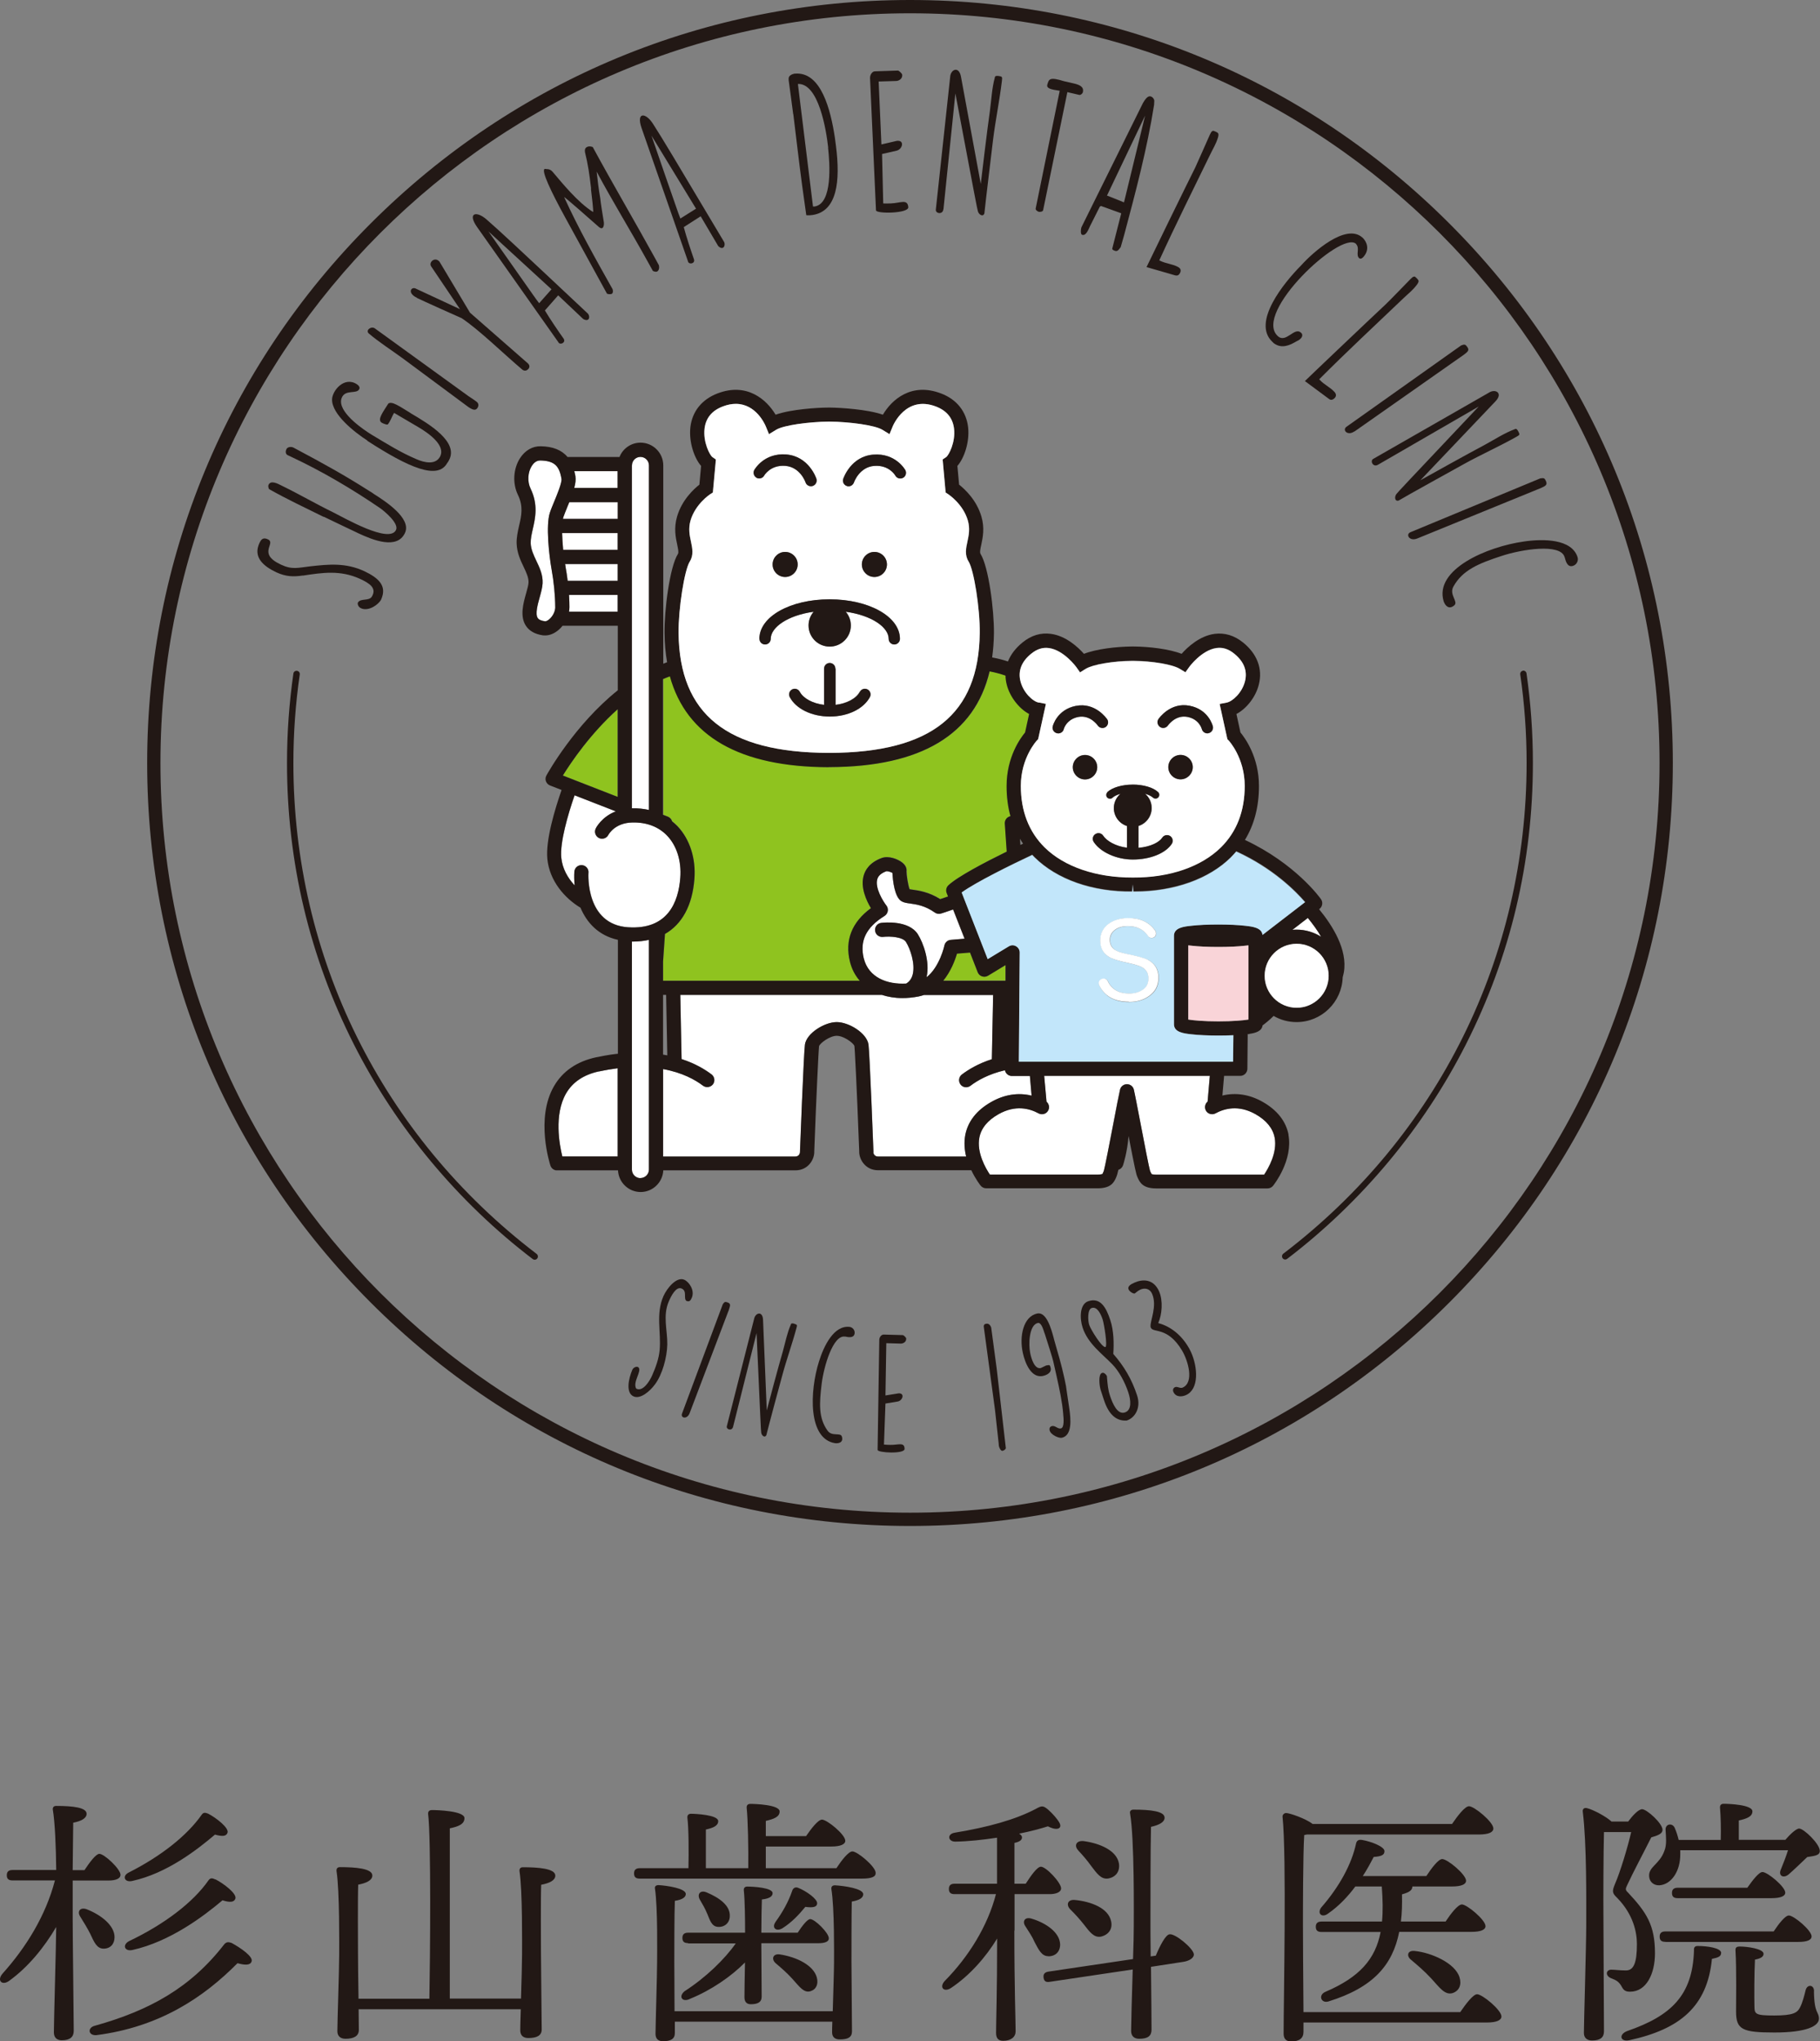
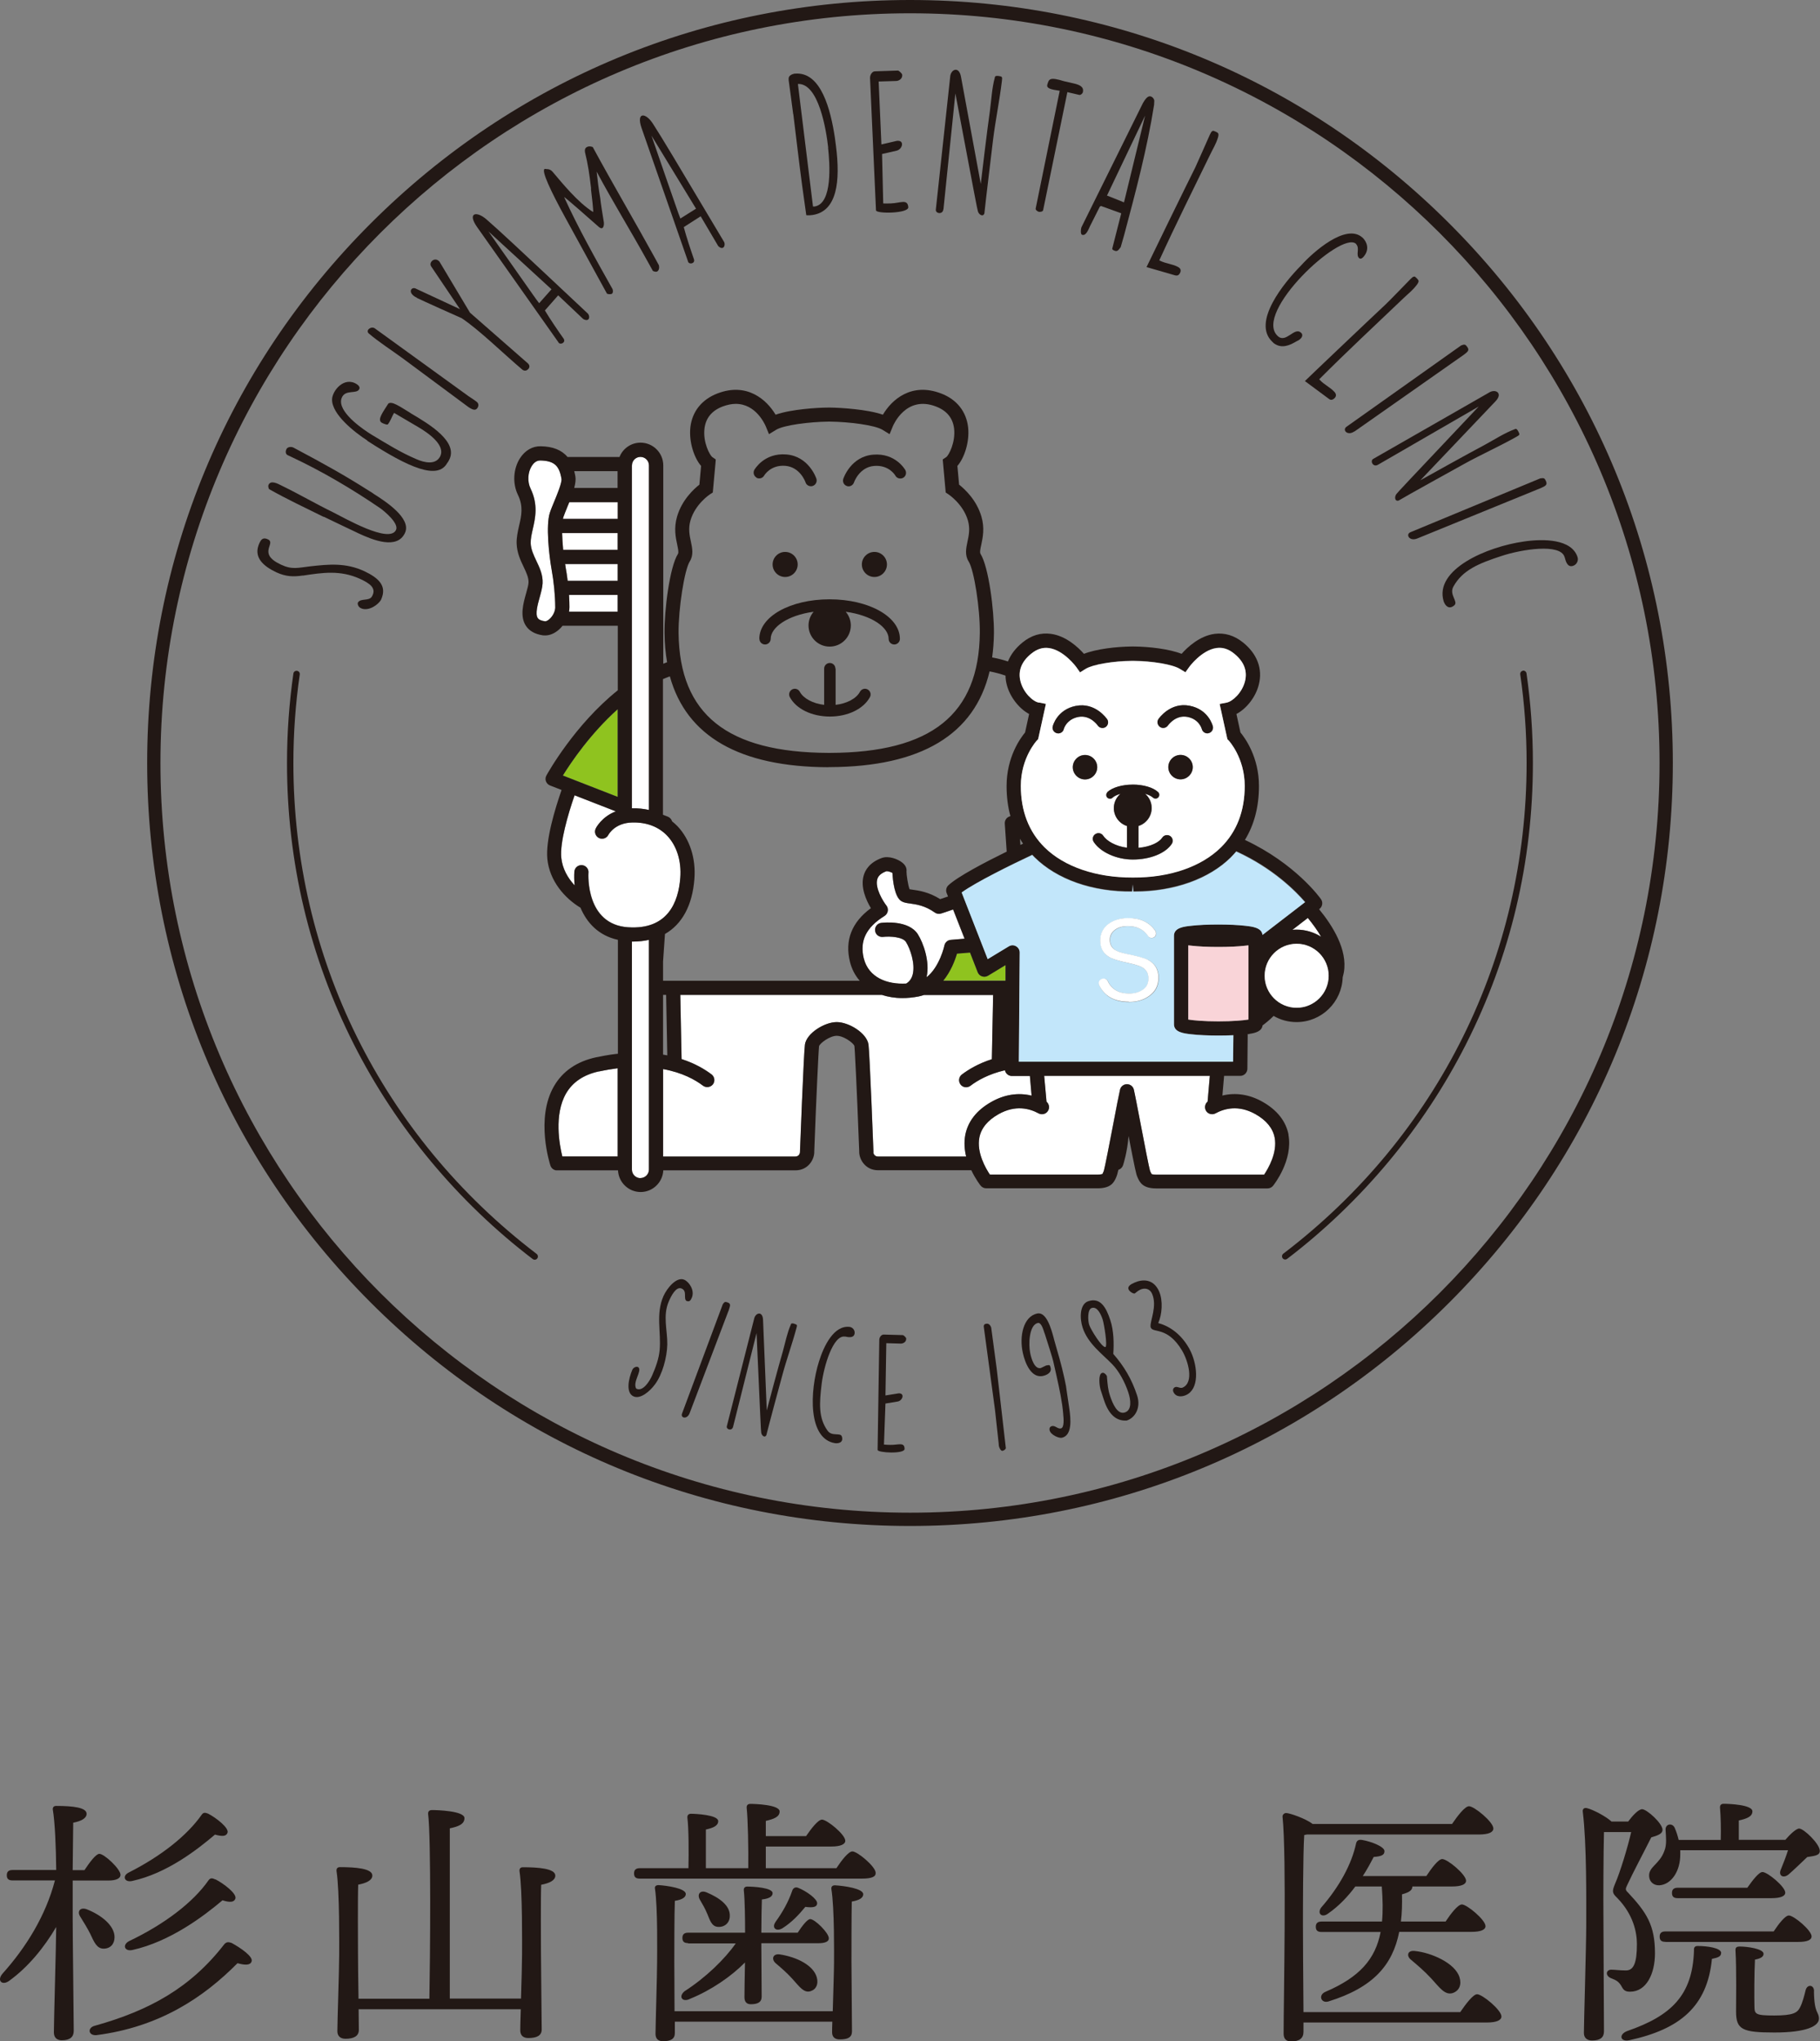
<svg xmlns="http://www.w3.org/2000/svg" id="_レイヤー_1" width="171.28" height="192.06" viewBox="0 0 171.28 192.06">
  <rect x="0" y="0" width="171.28" height="192.06" fill="#808080" stroke="none" />
  <defs>
    <style>.cls-1{fill:#221815;}.cls-2{fill:#c2e6fa;}.cls-3{fill:#fff;}.cls-4{fill:#8fc31f;}.cls-5{fill:#f9d4d8;}</style>
  </defs>
  <path class="cls-1" d="M136.4,21.03C122.84,7.47,104.81,0,85.64,0s-37.2,7.47-50.76,21.03-21.03,31.59-21.03,50.76,7.47,37.2,21.03,50.76,31.59,21.03,50.76,21.03,37.2-7.47,50.76-21.03c13.56-13.56,21.03-31.59,21.03-50.76s-7.47-37.2-21.03-50.76M85.64,142.33c-38.89,0-70.54-31.64-70.54-70.54S46.74,1.25,85.64,1.25s70.54,31.64,70.54,70.54-31.64,70.54-70.54,70.54" />
  <path class="cls-3" d="M52.92,108.82h5.21v-8.3c-.56.07-1.14.16-1.76.3-1.44.31-2.48,1.01-3.1,2.08-1.15,2-.62,4.83-.35,5.92" />
  <path class="cls-3" d="M90.93,108.82c-.15-.63-.22-1.33-.08-2.03.25-1.28,1.07-2.33,2.45-3.11,1.23-.7,2.53-.89,3.79-.59l-.16-1.85h-1.7c-.18,0-.35-.07-.47-.2-.09-.1-.16-.21-.18-.34-1.54.36-2.6.97-3.24,1.46-.29.22-.71.17-.94-.13s-.17-.71.13-.93c.61-.46,1.53-1.03,2.82-1.44l.12-6.04h-6.51c-.16.06-.33.11-.51.14-.52.1-1.03.15-1.52.15-.69,0-1.34-.1-1.93-.3h-18.97l.12,6.04c1.28.41,2.21.98,2.82,1.44.29.22.35.64.13.93-.23.29-.64.35-.94.13-.71-.54-1.92-1.23-3.75-1.56v8.23h12.43c.42,0,.45-.39.45-.39,0-.07.36-9.39.47-10.15.15-1.07,1.84-2.11,2.99-2.11s2.83,1.04,2.99,2.11c.11.76.47,10.08.47,10.15,0,0,.03.39.45.39h8.29Z" />
-   <path class="cls-4" d="M62.4,76.65l.46.18c.2.08.34.24.4.44.17.14.34.29.5.45,1.16,1.23,1.74,3.04,1.6,4.97-.19,2.49-1.17,4.26-2.77,5.18l-.18,2.59v1.81h18.51c-.43-.5-.75-1.1-.92-1.78-.5-2.02.17-3.72,1.97-5.05-.43-.71-1.01-1.94-.68-3.07.15-.53.57-1.24,1.7-1.65.66-.24,1.53.11,1.94.43.38.3.42.62.4.83-.01.26.14,1.3.29,1.68.08.01.18.03.27.04.59.08,1.55.22,2.61.89.18-.06.44-.15.74-.25l-.13-.32c-.1-.25-.04-.54.16-.73.87-.82,3.45-2.17,5.49-3.17l-.18-2.63c-.02-.29.15-.56.42-.67l.11-.04c-.24-.88-.36-1.82-.36-2.83,0-2.73,1.31-4.52,1.74-5.04l.38-1.74c-.95-.5-1.82-1.61-2.11-2.78-.07-.28-.11-.56-.11-.83-.49-.17-.99-.31-1.5-.4-1.41,5.95-6.45,8.98-15.02,9.01h-.07s-.05,0-.05,0c-8.37-.03-13.36-2.91-14.93-8.55-.22.08-.44.17-.65.26v12.76Z" />
  <path class="cls-4" d="M52.97,72.97l5.16,2.01v-8.25c-2.56,2.29-4.4,5.01-5.16,6.24" />
  <path class="cls-4" d="M94.62,92.27v-1.47s-1.64,1-1.64,1c-.17.1-.37.12-.56.06-.19-.06-.34-.21-.41-.39l-.72-1.85-1.23.1c-.18.6-.57,1.65-1.29,2.54h5.85Z" />
  <path class="cls-3" d="M58.13,51.73v-1.58h-5.23c.01.49.05,1.04.1,1.58h5.13Z" />
-   <path class="cls-3" d="M54.16,44.83c.05.3,0,.66-.11,1.08h4.09v-1.58h-4.08c.04.16.08.32.11.5" />
  <path class="cls-3" d="M58.13,57.56v-1.58h-4.58c.03.48.04.87.04,1.14,0,.14-.02.29-.04.43h4.58Z" />
  <path class="cls-3" d="M58.13,53.07h-4.95c.01.07.02.14.04.21.09.48.15.94.21,1.37h4.71v-1.58Z" />
  <path class="cls-3" d="M58.13,48.82v-1.58h-4.56c-.06.16-.13.32-.2.48-.14.35-.28.68-.36.92-.02.05-.03.11-.04.17h5.16Z" />
  <path class="cls-3" d="M52.26,57.13c0-1.1-.14-2.42-.35-3.61-.22-1.22-.55-4.12-.15-5.3.1-.28.24-.63.39-1,.26-.64.75-1.83.7-2.17-.21-1.27-.71-1.7-1.99-1.73,0,0-.01,0-.02,0-.38,0-.63.27-.78.5-.39.61-.44,1.49-.12,2.15.73,1.52.44,2.78.21,3.79-.11.48-.21.93-.2,1.34.02.59.27,1.11.53,1.66.31.65.63,1.32.59,2.12-.02.39-.14.83-.27,1.3-.19.67-.44,1.58-.19,1.96.1.16.33.26.68.31.08.01.24-.04.43-.2.32-.28.55-.74.55-1.12" />
  <path class="cls-3" d="M61.07,88.44c-.46.1-.95.16-1.47.16-.04,0-.09,0-.13,0v21.46c0,.44.36.8.8.8s.8-.36.8-.8v-21.61Z" />
  <path class="cls-3" d="M59.47,76.05s.01,0,.02,0c.56-.01,1.09.05,1.59.16v-32.42c0-.44-.36-.8-.8-.8s-.8.36-.8.8v32.26Z" />
  <path class="cls-3" d="M59.1,87.24c3.76.26,4.75-2.39,4.93-4.66.12-1.56-.33-3-1.23-3.95-.81-.85-1.94-1.28-3.28-1.25-1.65.04-2.23,1.13-2.26,1.17-.17.32-.57.46-.89.29-.33-.16-.46-.56-.3-.88.03-.06.55-1.1,1.89-1.62l-3.88-1.51c-.63,1.82-1.39,4.44-1.25,5.87.1,1.02.61,1.91,1.26,2.61-.05-.47-.06-.91-.03-1.29.02-.37.34-.64.71-.62.37.02.65.34.62.71-.01.21-.25,4.86,3.72,5.13" />
  <path class="cls-3" d="M121.63,87.49c.13-.01.26-.02.39-.02.85,0,1.64.25,2.31.67-.36-.63-.8-1.23-1.25-1.77l-1.45,1.12Z" />
  <path class="cls-3" d="M85.28,92.55c.31-.19.51-.47.61-.86.25-1.01-.24-2.42-.64-3.06-.29-.46-1.46-.55-2.16-.47-.37.04-.7-.22-.74-.58-.04-.37.22-.7.58-.74.26-.03,2.58-.27,3.44,1.07.5.79,1.17,2.57.82,4.05,1.24-.97,1.68-2.96,1.68-2.99.06-.29.3-.51.6-.53l1.3-.11-1.08-2.75c-.62.22-1.08.37-1.13.38-.2.06-.42.03-.59-.09-.91-.65-1.72-.76-2.31-.85-.33-.05-.59-.08-.82-.21-.67-.39-.83-1.98-.86-2.67-.15-.08-.39-.16-.52-.16-.02,0-.03,0-.05,0-.72.26-.83.64-.86.76-.24.81.56,2.09.86,2.47.12.15.16.34.13.53-.03.19-.14.35-.3.45-1.74,1.07-2.36,2.34-1.96,3.99.45,1.83,2.21,2.48,4,2.38" />
  <path class="cls-3" d="M119.95,107.03c-.17-.88-.77-1.62-1.79-2.2-1.59-.9-2.93-.54-3.77-.08-.3.16-.68.08-.87-.21-.19-.28-.14-.67.12-.89h0s.21-2.43.21-2.43h-15.59l.22,2.43c.26.22.31.61.12.89-.19.28-.57.37-.87.21-.85-.46-2.19-.82-3.77.08-1.02.58-1.63,1.32-1.8,2.2-.27,1.41.6,2.9.99,3.48h10.14c.36,0,.46-.06.46-.06,0,0,.03-.08.05-.12.02-.05.04-.1.07-.15.12-.37.56-2.71.89-4.42.28-1.49.53-2.77.64-3.24.07-.3.34-.52.65-.52s.58.21.65.52c.11.48.36,1.76.64,3.24.33,1.71.78,4.05.89,4.42.02.05.05.1.07.15.02.05.05.11.07.13h0s.12.05.45.05h10.14c.39-.58,1.27-2.07.99-3.49" />
  <path class="cls-1" d="M121.27,106.78c-.25-1.28-1.07-2.33-2.45-3.11-1.23-.7-2.53-.89-3.78-.59l.16-1.85h1.52c.37,0,.66-.3.67-.66l.03-3.28s.05,0,.07,0v.04l.08-.05c.58-.08,1.18-.25,1.25-.8.26-.19.64-.49,1.04-.89.64.37,1.37.58,2.16.58,2.35,0,4.27-1.88,4.34-4.22.04-.15.08-.31.11-.47.36-2.12-1.05-4.37-2.33-5.93l.04-.03c.28-.22.34-.62.14-.91-.1-.15-2.42-3.36-7.16-5.58.88-1.44,1.32-3.14,1.32-5.07,0-2.73-1.31-4.52-1.74-5.04l-.38-1.74c.95-.5,1.83-1.61,2.11-2.78.37-1.48-.16-2.88-1.49-3.95-.82-.66-1.72-.93-2.67-.81-1.42.19-2.56,1.26-3.11,1.88-1.17-.46-3.07-.68-4.53-.69h-.06s-.06,0-.06,0c-1.47.01-3.37.23-4.54.69-.55-.62-1.69-1.69-3.11-1.88-.95-.13-1.85.14-2.67.81-.65.53-1.11,1.13-1.37,1.79-.48-.16-.98-.29-1.49-.38.1-.72.16-1.48.17-2.28.02-2.17-.5-6.25-1.26-7.46-.09-.14-.02-.48.07-.88.14-.66.33-1.56.01-2.64-.46-1.57-1.58-2.59-2.1-3l-.16-1.76c.64-.73,1.16-2.24,1.01-3.63-.17-1.49-1.07-2.63-2.55-3.19-2.8-1.07-4.65.6-5.47,2-1.48-.51-3.99-.66-4.97-.67h-.08s-.08,0-.08,0c-.98,0-3.49.15-4.97.67-.83-1.4-2.68-3.07-5.47-2-1.48.57-2.38,1.7-2.55,3.19-.15,1.39.37,2.9,1.01,3.63l-.16,1.76c-.52.41-1.64,1.43-2.1,3-.32,1.09-.13,1.99.01,2.64.08.39.16.74.07.88-.77,1.21-1.29,5.29-1.26,7.46.01.97.09,1.88.24,2.73-.12.04-.24.09-.36.14v-18.66c0-1.18-.96-2.14-2.14-2.14-.9,0-1.67.56-1.98,1.35h-4.89c-.55-.66-1.38-.99-2.52-1.01-.77-.02-1.48.39-1.95,1.12-.64.99-.72,2.38-.2,3.45.53,1.09.33,1.98.11,2.91-.12.54-.25,1.1-.23,1.68.03.86.36,1.57.66,2.19.26.55.48,1.02.46,1.48-.01.24-.12.61-.23,1.01-.27.96-.6,2.16-.02,3.05.32.49.86.79,1.6.9.07,0,.14.01.21.01.44,0,.89-.19,1.29-.54.13-.11.24-.23.35-.37h5.2v6.07c-4.05,3.24-6.57,7.75-6.72,8.02-.09.17-.11.37-.04.55.07.18.21.32.39.39l1.08.42c-.62,1.78-1.51,4.7-1.34,6.48.2,2.08,1.64,3.71,3.12,4.6.58,1.37,1.65,2.61,3.52,3.02v10.72c-.06,0-.13.02-.19.02-.03,0-.06,0-.09.01-.26.03-.53.07-.8.12-.04,0-.09.01-.13.02-.27.05-.55.1-.83.16-1.82.39-3.16,1.31-3.98,2.73-1.75,3.04-.39,7.28-.33,7.46.08.24.28.41.53.45.04,0,.07,0,.11,0h5.72c.05,1.13.99,2.04,2.13,2.04s2.08-.91,2.13-2.04h12.43c1.22,0,1.78-1.03,1.78-1.72,0-.02,0-.04,0-.07.02-.78.25-6.38.38-8.8.03-.58.06-.98.07-1.09.08-.28,1.01-.98,1.67-.98.53,0,1.25.46,1.54.78.07.07.11.14.12.19,0,.07.02.27.04.57.12,2.02.39,8.48.41,9.32,0,.03,0,.05,0,.07,0,.69.57,1.72,1.78,1.72h8.77c.4.84.84,1.41.88,1.45.13.16.32.25.52.25h10.48c1.2,0,1.52-.5,1.73-.98.02-.04.03-.08.05-.12.04-.09.09-.24.18-.64.2-.06.37-.22.44-.43.03-.09.4-1.24.52-2.75.6,3.09.72,3.63.82,3.83.02.04.04.08.05.12.21.47.53.98,1.73.98h10.48c.2,0,.39-.09.52-.25.08-.1,1.9-2.4,1.44-4.82M108.38,110.47h0s-.04-.09-.07-.13c-.02-.05-.05-.1-.07-.15-.12-.37-.56-2.71-.89-4.42-.29-1.48-.53-2.77-.64-3.24-.07-.3-.34-.51-.65-.51s-.58.21-.65.51c-.11.48-.36,1.76-.64,3.24-.33,1.71-.78,4.05-.89,4.42-.02.05-.05.1-.07.15-.02.05-.05.12-.05.12,0,0-.1.06-.46.06h-10.14c-.39-.58-1.26-2.08-.99-3.48.17-.88.77-1.62,1.8-2.2,1.59-.9,2.93-.54,3.77-.08.3.16.68.08.87-.21.2-.28.14-.66-.12-.89l-.22-2.43h15.59l-.21,2.43h-.01c-.26.23-.31.61-.12.89.19.28.57.37.87.21.84-.46,2.18-.82,3.77.08,1.02.58,1.63,1.32,1.8,2.2.27,1.42-.6,2.91-.99,3.49h-10.14c-.33,0-.44-.05-.45-.05M82.2,108.43c0-.07-.36-9.39-.47-10.15-.15-1.07-1.84-2.11-2.99-2.11s-2.83,1.05-2.99,2.11c-.11.76-.47,10.08-.47,10.15,0,0-.03.39-.45.39h-12.43v-8.23c1.82.33,3.04,1.02,3.75,1.56.29.22.71.17.94-.12.22-.29.17-.71-.13-.94-.61-.46-1.53-1.02-2.82-1.44l-.12-6.04h18.97c.59.19,1.24.3,1.93.3.49,0,.99-.05,1.52-.15.18-.04.34-.09.51-.14h6.51l-.12,6.04c-1.29.42-2.21.98-2.82,1.44-.29.22-.35.64-.13.94s.64.35.94.12c.64-.49,1.7-1.1,3.24-1.46.03.13.09.25.18.34.12.13.3.2.47.2h1.7l.16,1.85c-1.25-.31-2.56-.11-3.79.59-1.38.78-2.2,1.83-2.45,3.11-.13.71-.07,1.4.08,2.03h-8.29c-.42,0-.45-.39-.45-.39M60.27,110.85c-.44,0-.8-.36-.8-.8v-21.46s.09,0,.13,0c.52,0,1.01-.06,1.47-.16v21.61c0,.44-.36.8-.8.8M56.37,100.81c.62-.13,1.2-.23,1.76-.3v8.3h-5.21c-.27-1.1-.8-3.92.35-5.93.62-1.07,1.66-1.77,3.1-2.08M55.38,82.11c.02-.37-.25-.68-.62-.71-.37-.02-.68.25-.71.62-.02.38-.02.82.03,1.29-.65-.69-1.16-1.58-1.26-2.61-.14-1.43.62-4.05,1.25-5.87l3.88,1.51c-1.34.52-1.87,1.56-1.89,1.62-.16.33-.02.72.3.89.33.16.73.03.89-.29.02-.05.61-1.14,2.26-1.17,1.34-.03,2.47.4,3.28,1.25.9.95,1.35,2.39,1.23,3.95-.17,2.27-1.16,4.92-4.93,4.66-3.97-.27-3.73-4.92-3.72-5.13M51.28,58.46c-.35-.05-.58-.15-.68-.31-.25-.38,0-1.29.19-1.96.13-.47.25-.91.27-1.3.04-.8-.28-1.47-.59-2.12-.26-.55-.51-1.08-.53-1.66-.01-.41.09-.86.2-1.34.23-1.01.52-2.28-.21-3.79-.32-.66-.27-1.54.12-2.15.15-.23.4-.5.78-.5,0,0,.01,0,.02,0,1.28.03,1.78.46,1.99,1.73.06.34-.43,1.53-.7,2.17-.15.37-.3.71-.39,1-.4,1.18-.07,4.08.15,5.3.22,1.19.35,2.51.35,3.61,0,.38-.22.83-.55,1.12-.19.17-.35.22-.43.2M53.38,47.73c.07-.17.13-.33.2-.48h4.56v1.58h-5.16c.01-.06.03-.12.04-.17.08-.24.22-.57.36-.92M58.13,50.16v1.58h-5.13c-.05-.54-.09-1.09-.1-1.58h5.23ZM53.22,53.28c-.01-.07-.02-.14-.04-.21h4.95v1.58h-4.71c-.05-.43-.12-.88-.21-1.37M58.13,45.91h-4.09c.11-.42.16-.78.11-1.08-.03-.18-.07-.34-.11-.5h4.08v1.58ZM53.55,55.98h4.58v1.58h-4.58c.02-.14.04-.29.04-.43,0-.27-.01-.67-.04-1.14M59.47,43.79c0-.44.36-.8.8-.8s.8.36.8.8v32.42c-.5-.11-1.03-.17-1.59-.16,0,0-.01,0-.02,0v-32.26ZM63.86,59.56c-.02-2.28.55-5.93,1.05-6.73.38-.6.24-1.25.11-1.87-.13-.6-.26-1.23-.04-1.99.45-1.55,1.81-2.44,1.82-2.45l.28-.18.25-2.72.03-.39-.32-.22c-.24-.17-.9-1.39-.74-2.69.12-.99.69-1.68,1.7-2.07.46-.17.87-.25,1.24-.25,1.88,0,2.72,1.87,2.83,2.12l.3.73.67-.41c.71-.44,3.13-.75,4.93-.77h.05s.09,0,.09,0c1.81.02,4.23.33,4.94.77l.67.41.3-.73c.05-.12,1.24-2.96,4.07-1.87,1.01.39,1.58,1.08,1.7,2.07.15,1.3-.5,2.52-.74,2.69l-.33.22.28,3.11.27.18s1.37.9,1.82,2.45c.22.76.09,1.39-.04,1.99-.13.62-.27,1.27.11,1.87.51.8,1.08,4.45,1.05,6.73-.08,7.66-4.56,11.25-14.1,11.28h-.14c-9.54-.04-14.02-3.62-14.11-11.28M77.98,72.18h.05s.08,0,.08,0c8.57-.04,13.61-3.06,15.02-9.01.51.1,1.01.23,1.5.4,0,.27.04.55.11.83.29,1.17,1.17,2.28,2.11,2.78l-.38,1.74c-.43.52-1.74,2.3-1.74,5.04,0,1.01.12,1.96.36,2.83l-.11.04c-.27.1-.44.38-.42.67l.18,2.63c-2.04,1-4.62,2.35-5.49,3.17-.2.19-.26.48-.16.73l.13.32c-.3.1-.55.19-.74.25-1.06-.67-2.02-.81-2.61-.89-.09-.01-.19-.03-.27-.04-.15-.37-.3-1.41-.29-1.68.03-.21-.02-.53-.4-.83-.4-.32-1.27-.67-1.93-.43-1.13.41-1.55,1.12-1.7,1.65-.32,1.12.25,2.35.68,3.07-1.81,1.33-2.47,3.03-1.97,5.05.17.69.49,1.29.92,1.78h-18.51v-1.81l.18-2.59c1.61-.92,2.58-2.69,2.77-5.18.15-1.93-.43-3.74-1.6-4.97-.16-.16-.32-.31-.5-.45-.06-.2-.2-.36-.4-.44l-.46-.18v-12.76c.21-.09.43-.18.65-.26,1.56,5.64,6.56,8.52,14.93,8.55M97.07,61.49c.53-.43,1.07-.6,1.65-.52,1.41.19,2.56,1.76,2.57,1.78l.36.5.53-.33c.66-.41,2.59-.74,4.39-.75h.08c1.79.01,3.72.34,4.38.75l.53.32.36-.5s1.17-1.59,2.57-1.78c.58-.08,1.12.09,1.65.52.92.74,1.27,1.62,1.03,2.59-.27,1.1-1.18,1.92-1.72,2.02l-.67.13.69,3.14.04.18.13.13s1.5,1.62,1.5,4.26c0,2.36-.75,4.31-2.23,5.77-1.85,1.83-4.86,2.86-8.24,2.84h-.12c-3.39.02-6.4-1.01-8.25-2.84-1.48-1.47-2.23-3.41-2.23-5.77,0-2.65,1.49-4.25,1.5-4.26l.13-.13.73-3.32-.67-.13c-.54-.11-1.45-.93-1.72-2.02-.24-.98.1-1.85,1.03-2.59M118.16,88.04h0M119.01,91.81c0-1.66,1.35-3.01,3.01-3.01s3.01,1.35,3.01,3.01-1.35,3.01-3.01,3.01-3.01-1.35-3.01-3.01M111.17,88.04h0M114.66,96.1c-1.35,0-2.35-.09-2.83-.17v-6.98c.1.01.19.02.28.03.68.08,1.59.12,2.55.12s1.86-.04,2.55-.12c.09-.01.18-.02.28-.03v6.98c-.48.08-1.48.17-2.83.17M122.02,87.47c-.13,0-.26,0-.39.02l1.45-1.12c.44.54.89,1.14,1.25,1.77-.67-.42-1.46-.67-2.31-.67M122.83,84.88l-4.01,3.09c-.06-.69-.95-.79-1.61-.87-.68-.08-1.59-.12-2.55-.12s-1.86.04-2.55.12c-.68.08-1.62.18-1.62.94v8.33c0,.76.93.87,1.62.94.68.08,1.59.12,2.55.12.5,0,.98-.01,1.42-.03l-.03,2.49h-20.16l.08-10.28c0-.24-.13-.47-.34-.59-.21-.12-.47-.12-.67,0l-2,1.21-2.45-6.27c1.32-.96,4.69-2.62,6.64-3.54.07.07.14.15.21.22,2.1,2.08,5.45,3.27,9.2,3.22v-.67s.04.67.04.67l.02-.67.03.67c.05,0,.1,0,.15,0,3.68,0,6.98-1.17,9.05-3.22.18-.18.34-.36.5-.55,3.48,1.58,5.63,3.78,6.47,4.76M62.4,99.23v-5.62h.29l.11,5.69c-.13-.02-.26-.05-.4-.07M96.03,79.5l-.04-.58c.09.16.19.31.29.46-.08.04-.17.08-.25.12M81.29,90.17c-.4-1.64.22-2.91,1.95-3.99.16-.1.27-.26.31-.45.03-.19-.01-.38-.13-.53-.3-.38-1.09-1.65-.86-2.47.04-.12.14-.5.86-.76.01,0,.03,0,.05,0,.13,0,.38.08.52.16.04.69.19,2.28.86,2.67.23.13.49.17.82.21.59.08,1.4.2,2.31.85.17.12.39.16.59.09.04-.01.51-.16,1.13-.38l1.08,2.75-1.3.11c-.29.02-.54.24-.6.53,0,.02-.44,2.02-1.68,2.99.34-1.48-.32-3.26-.82-4.05-.86-1.34-3.18-1.1-3.44-1.07-.37.04-.63.38-.58.74.04.37.38.62.74.58.7-.08,1.86.01,2.16.47.41.64.89,2.05.64,3.06-.1.39-.3.67-.61.86-1.79.1-3.55-.56-4-2.38M90.06,89.73l1.23-.1.72,1.85c.07.18.22.33.41.39.19.06.39.04.56-.06l1.65-1v1.47h-5.86c.72-.88,1.11-1.93,1.29-2.54M58.13,74.98l-5.16-2.01c.76-1.23,2.6-3.95,5.16-6.24v8.25Z" />
  <path class="cls-2" d="M115.85,80.67c-2.07,2.05-5.36,3.23-9.05,3.23-.05,0-.1,0-.15,0l-.03-.67-.02.67-.05-.67v.67c-3.74.04-7.09-1.14-9.2-3.23-.07-.07-.14-.15-.21-.22-1.95.91-5.32,2.57-6.64,3.53l2.45,6.27,2-1.21c.21-.12.46-.13.67,0,.21.12.34.34.34.58l-.08,10.28h20.16l.03-2.49c-.44.02-.92.03-1.42.03-.96,0-1.86-.04-2.55-.12-.68-.08-1.62-.18-1.62-.94v-8.33c0-.76.93-.87,1.62-.94.68-.08,1.59-.12,2.55-.12s1.86.04,2.55.12c.66.07,1.55.18,1.61.86l4-3.08c-.84-.97-2.99-3.17-6.47-4.76-.16.19-.33.37-.51.55M103.54,92.22c.09-.09.2-.14.33-.14.18,0,.31.08.39.23.38.79,1.05,1.18,2.02,1.18.49,0,.9-.11,1.24-.33.39-.26.58-.62.58-1.08s-.21-.84-.62-1.07c-.24-.13-.69-.27-1.38-.42-.82-.17-1.39-.36-1.72-.55-.55-.33-.82-.84-.82-1.53s.25-1.17.75-1.55,1.13-.57,1.89-.57c1.15,0,1.99.4,2.54,1.2.05.07.07.15.07.25,0,.12-.04.22-.12.3-.08.08-.18.12-.3.12-.15,0-.26-.06-.33-.18-.42-.62-1.05-.93-1.9-.93-.5,0-.91.12-1.22.36-.32.24-.47.55-.47.93,0,.42.16.73.48.95.23.15.61.27,1.15.39.99.2,1.65.39,1.96.55.66.35.99.9.99,1.67s-.3,1.33-.91,1.75c-.51.36-1.14.54-1.87.54-1.35,0-2.29-.51-2.79-1.53-.04-.06-.05-.13-.05-.2,0-.12.04-.23.13-.32" />
  <path class="cls-5" d="M117.49,95.93v-6.98c-.1.01-.19.02-.28.03-.68.08-1.59.12-2.55.12s-1.86-.04-2.55-.12c-.09-.01-.18-.02-.28-.03v6.98c.48.08,1.48.17,2.83.17s2.35-.09,2.83-.17" />
  <path class="cls-3" d="M125.04,91.81c0-1.66-1.35-3.01-3.01-3.01s-3.01,1.35-3.01,3.01,1.35,3.01,3.01,3.01,3.01-1.35,3.01-3.01" />
  <path class="cls-3" d="M106.25,94.27c.73,0,1.35-.18,1.86-.54.61-.42.91-1,.91-1.75s-.33-1.32-.99-1.67c-.31-.17-.97-.35-1.96-.55-.54-.11-.92-.24-1.15-.39-.32-.21-.48-.53-.48-.95,0-.38.16-.69.48-.93.32-.24.72-.35,1.22-.35.85,0,1.48.31,1.9.93.08.12.19.18.33.18.12,0,.22-.04.3-.12s.12-.18.12-.3c0-.1-.02-.18-.07-.25-.55-.8-1.4-1.2-2.54-1.2-.76,0-1.39.19-1.89.57-.5.38-.75.9-.75,1.55,0,.69.27,1.2.82,1.53.33.2.9.38,1.72.55.68.15,1.14.29,1.38.42.42.23.62.59.62,1.07s-.19.83-.58,1.08c-.34.22-.75.33-1.24.33-.97,0-1.65-.39-2.02-1.18-.08-.15-.2-.23-.38-.23-.13,0-.24.04-.33.13-.09.09-.13.2-.13.32,0,.07.02.14.05.2.51,1.02,1.44,1.53,2.79,1.53" />
  <path class="cls-3" d="M97.76,66.1l.67.13-.73,3.32-.13.14s-1.5,1.62-1.5,4.26c0,2.36.75,4.31,2.23,5.78,1.85,1.83,4.86,2.85,8.25,2.84h.12c3.39.02,6.39-1.01,8.24-2.84,1.48-1.47,2.23-3.41,2.23-5.78,0-2.65-1.49-4.25-1.5-4.26l-.13-.13-.04-.18-.69-3.14.67-.13c.54-.11,1.45-.92,1.72-2.02.24-.98-.11-1.85-1.03-2.59-.53-.43-1.07-.6-1.65-.52-1.41.19-2.56,1.76-2.57,1.78l-.36.5-.53-.32c-.66-.41-2.59-.74-4.38-.75h-.05s-.04,0-.04,0c-1.8.01-3.72.34-4.39.75l-.53.33-.36-.51s-1.17-1.59-2.57-1.78c-.58-.08-1.12.09-1.65.52-.92.74-1.27,1.62-1.03,2.59.27,1.1,1.18,1.92,1.72,2.02M102.11,71.03c.64,0,1.15.52,1.15,1.15s-.52,1.15-1.15,1.15-1.15-.52-1.15-1.15.52-1.15,1.15-1.15M109.95,72.18c0-.64.52-1.15,1.15-1.15s1.15.52,1.15,1.15-.52,1.15-1.15,1.15-1.15-.52-1.15-1.15M109.03,67.66c.04-.07,1.11-1.6,2.92-1.25,1.8.35,2.18,1.88,2.2,1.94.07.29-.11.58-.4.64-.04.01-.08.02-.12.02-.24,0-.46-.17-.52-.41,0-.03-.26-.93-1.36-1.14-1.11-.21-1.8.76-1.83.81-.17.24-.5.3-.74.14-.24-.17-.3-.49-.14-.74M106.61,73.83c1.01,0,1.92.27,2.39.71.14.14.15.36.01.5-.13.14-.36.15-.5.02-.14-.13-.4-.27-.74-.36.38.33.62.81.62,1.34,0,.79-.52,1.46-1.24,1.69v2.06c1.17-.11,1.97-.55,2.24-.97.16-.25.49-.31.74-.15.25.16.32.49.15.74-.59.89-2.03,1.47-3.67,1.47-1.52,0-3.03-.68-3.67-1.65-.16-.25-.09-.58.15-.74.25-.16.58-.09.74.15.32.49,1.18.99,2.24,1.13v-2.04c-.72-.23-1.24-.9-1.24-1.69,0-.54.24-1.02.62-1.34-.34.1-.6.23-.74.36-.07.07-.16.1-.24.1-.09,0-.19-.04-.26-.11-.13-.14-.13-.37.01-.5.46-.43,1.38-.71,2.39-.71M101.27,66.41c1.81-.35,2.87,1.19,2.92,1.25.17.24.1.58-.14.74-.24.17-.57.1-.74-.14-.03-.05-.72-1.02-1.83-.81-1.11.21-1.36,1.11-1.37,1.15-.06.24-.28.4-.52.4-.04,0-.08,0-.13-.02-.28-.07-.46-.35-.39-.64.01-.06.4-1.6,2.2-1.94" />
-   <path class="cls-3" d="M77.96,70.84h.14c9.54-.04,14.02-3.62,14.1-11.28.03-2.28-.55-5.93-1.05-6.73-.38-.6-.25-1.25-.11-1.87.13-.6.26-1.23.04-1.99-.45-1.55-1.81-2.44-1.82-2.45l-.27-.18-.28-3.11.33-.22c.24-.17.9-1.39.74-2.69-.12-.99-.69-1.68-1.7-2.07-2.82-1.08-4.02,1.75-4.07,1.87l-.3.73-.67-.41c-.71-.44-3.13-.75-4.94-.77h-.09s-.04,0-.04,0c-1.81.02-4.22.33-4.93.77l-.67.41-.3-.73c-.1-.25-.95-2.12-2.82-2.12-.37,0-.79.07-1.24.25-1.01.39-1.58,1.08-1.7,2.07-.15,1.3.5,2.52.74,2.69l.32.22-.03.39-.25,2.72-.28.18s-1.36.9-1.82,2.45c-.22.76-.09,1.39.04,1.99.13.62.27,1.27-.11,1.87-.51.8-1.08,4.45-1.06,6.73.08,7.66,4.56,11.25,14.11,11.28M80.91,65.09c.14-.26.46-.36.72-.22.26.14.36.46.22.72-.59,1.11-2.07,1.83-3.77,1.83s-3.18-.72-3.77-1.83c-.14-.26-.04-.58.22-.72s.58-.04.72.22c.34.64,1.24,1.11,2.29,1.23v-3.41c0-.3.24-.53.53-.53s.53.24.53.53v3.41c1.05-.12,1.95-.59,2.29-1.23M79.35,45.05c.03-.09.73-2.11,2.82-2.28,2.09-.17,2.98,1.39,3.02,1.45.14.26.05.58-.21.73-.26.14-.58.05-.73-.21-.02-.04-.61-1.02-1.99-.91-1.4.12-1.89,1.54-1.9,1.55-.08.22-.28.37-.51.37-.06,0-.11,0-.17-.03-.28-.09-.43-.4-.34-.67M83.47,53.11c0,.65-.53,1.18-1.18,1.18s-1.18-.53-1.18-1.18.53-1.18,1.18-1.18,1.18.53,1.18,1.18M78.09,56.39c3.71,0,6.61,1.63,6.61,3.72,0,.29-.24.53-.53.53s-.53-.24-.53-.53c0-1.07-1.57-2.21-4.04-2.55.3.35.48.8.48,1.29,0,1.1-.89,1.99-1.99,1.99s-1.99-.89-1.99-1.99c0-.49.18-.94.48-1.29-2.46.34-4.04,1.47-4.04,2.55,0,.29-.24.53-.53.53s-.53-.24-.53-.53c0-2.08,2.9-3.72,6.61-3.72M72.71,53.11c0-.65.53-1.18,1.18-1.18s1.18.53,1.18,1.18-.53,1.18-1.18,1.18-1.18-.53-1.18-1.18M70.99,44.22c.04-.07.93-1.63,3.02-1.45,2.1.17,2.79,2.19,2.82,2.28.09.28-.06.58-.34.67-.06.02-.11.03-.17.03-.22,0-.43-.14-.51-.36-.02-.06-.51-1.44-1.9-1.55-1.41-.11-1.99.9-1.99.91-.14.26-.47.35-.73.21-.26-.14-.35-.47-.21-.73" />
  <path class="cls-1" d="M109.17,68.4c.24.17.57.1.74-.14.03-.04.72-1.02,1.83-.81,1.11.21,1.35,1.11,1.36,1.14.06.24.28.41.52.41.04,0,.08,0,.12-.02.29-.07.46-.36.4-.64-.02-.07-.4-1.6-2.2-1.94-1.81-.35-2.87,1.19-2.92,1.25-.17.24-.1.57.14.74" />
  <path class="cls-1" d="M112.25,72.18c0-.64-.52-1.15-1.15-1.15s-1.15.52-1.15,1.15.52,1.15,1.15,1.15,1.15-.52,1.15-1.15" />
  <path class="cls-1" d="M99.07,68.35c-.07.29.11.57.39.64.04,0,.09.02.13.02.24,0,.46-.16.52-.4,0-.04.26-.93,1.37-1.15,1.11-.21,1.8.76,1.83.81.17.24.5.3.74.14.24-.17.31-.5.14-.74-.05-.07-1.11-1.6-2.92-1.25-1.8.35-2.19,1.88-2.2,1.94" />
  <path class="cls-1" d="M102.11,73.34c.64,0,1.15-.52,1.15-1.15s-.52-1.15-1.15-1.15-1.15.52-1.15,1.15.52,1.15,1.15,1.15" />
  <path class="cls-1" d="M104.22,74.54c-.14.14-.15.36-.02.5.07.07.16.11.26.11.09,0,.18-.03.24-.1.14-.13.4-.27.74-.36-.38.33-.62.81-.62,1.34,0,.79.52,1.46,1.24,1.69v2.04c-1.07-.13-1.92-.64-2.24-1.13-.16-.25-.49-.32-.74-.15-.25.16-.32.49-.15.74.64.97,2.15,1.65,3.67,1.65,1.64,0,3.08-.58,3.67-1.47.16-.25.09-.58-.15-.74s-.58-.09-.74.15c-.27.42-1.07.86-2.24.96v-2.06c.72-.23,1.24-.9,1.24-1.69,0-.54-.24-1.02-.62-1.34.34.1.6.23.74.36.14.13.37.13.5-.02s.13-.37-.02-.5c-.46-.43-1.38-.7-2.38-.7s-1.92.27-2.39.7" />
  <path class="cls-1" d="M79.69,45.73c.06.02.11.03.17.03.22,0,.43-.14.51-.37,0-.01.5-1.44,1.9-1.55,1.39-.11,1.97.87,1.99.91.14.26.47.35.73.21.26-.14.35-.47.21-.73-.04-.07-.93-1.62-3.02-1.45-2.1.17-2.79,2.19-2.82,2.28-.09.28.06.58.34.67" />
  <path class="cls-1" d="M81.11,53.11c0,.65.53,1.18,1.18,1.18s1.18-.53,1.18-1.18-.53-1.18-1.18-1.18-1.18.53-1.18,1.18" />
  <path class="cls-1" d="M71.19,44.95c.26.14.58.05.73-.21,0,0,.58-1.02,1.99-.91,1.38.12,1.88,1.49,1.9,1.56.07.22.28.36.51.36.06,0,.11,0,.17-.03.28-.09.43-.4.34-.68-.03-.09-.72-2.1-2.82-2.28-2.09-.17-2.98,1.39-3.02,1.45-.14.26-.05.58.21.73" />
  <path class="cls-1" d="M75.07,53.11c0-.65-.53-1.18-1.18-1.18s-1.18.53-1.18,1.18.53,1.18,1.18,1.18,1.18-.53,1.18-1.18" />
  <path class="cls-1" d="M71.47,60.11c0,.3.24.53.53.53s.53-.24.53-.53c0-1.07,1.57-2.21,4.04-2.55-.3.35-.48.8-.48,1.29,0,1.1.89,1.99,1.99,1.99s1.99-.89,1.99-1.99c0-.49-.18-.94-.48-1.29,2.46.34,4.04,1.47,4.04,2.55,0,.3.24.53.53.53s.53-.24.53-.53c0-2.08-2.91-3.72-6.62-3.72s-6.61,1.63-6.61,3.72" />
  <path class="cls-1" d="M78.62,62.91c0-.3-.24-.53-.53-.53s-.53.24-.53.53v3.41c-1.05-.12-1.95-.6-2.29-1.23-.14-.26-.46-.36-.72-.22-.26.14-.36.46-.22.72.59,1.11,2.07,1.83,3.77,1.83s3.17-.72,3.77-1.83c.14-.26.04-.58-.22-.72-.26-.14-.58-.04-.72.22-.34.64-1.24,1.11-2.29,1.23v-3.41Z" />
  <path class="cls-1" d="M28.5,54.16c1.85-.28,3.52-.54,5.37.3.88.41,1.6.85,1.14,1.65-.27.49-1.07.14-1.33.59-.06.18.08.44.28.52.03.01.08.04.11.05.7.22,1.53-.39,1.78-.82.05-.1.08-.2.12-.31.34-1.06-.34-1.76-1.67-2.39-1.76-.82-3.35-.66-5.13-.46-1.13.13-1.68.33-2.72-.16-2.29-1.06-.43-1.99-1.23-2.38-.46-.22-.64,0-.8.34-.05.1-.08.19-.11.28-.35,1.09.42,1.88,1.7,2.48.91.42,1.62.43,2.49.3" />
  <path class="cls-1" d="M30.47,48.62c.77.38,2.85,1.36,2.95,1.41l.29.14c1.41.66,3.66,1.56,4.4-.02.65-1.38-1.85-2.99-2.94-3.68-.05-.05-.12-.08-.15-.11l-.2-.12c-2.32-1.49-4.54-2.71-6.97-4l-.24-.13c-.24-.11-.57-.05-.66.16-.08.16-.11.45.13.56l.36.17c2.84,1.33,5.68,3,8.3,4.79.46.32,1.82,1.46,1.53,2.07-.62,1.33-4.86-1.13-5.95-1.67-1.6-.78-3.12-1.67-4.72-2.45l-.1-.05c-.41-.21-1.02-.52-1.23-.07-.05.11-.01.28.05.4,1.68.95,3.43,1.77,5.15,2.62" />
  <path class="cls-1" d="M34.56,41.47c3.91,2.53,6.64,3.72,7.53,2.09.07-.07.1-.15.15-.23.98-1.74-1.86-3.43-3.54-4.42l-.15-.1c-.95-.57-1.67-1.1-2.01-.83-.47.76-1.07,1.5-.62,1.79.01.01.41.22.57.17.28-.34.38-.75.6-1.09l2.28,1.34c.88.52,2.64,1.7,2.03,2.8l-.04.06c-.43.67-1.38.5-2.16.16-1.56-.67-2.67-1.38-4.21-2.3l-.3-.19c-1.12-.73-3.1-2.27-2.48-3.39l.03-.05c.38-.59,1.29-.22,1.55-.63.13-.2-.03-.38-.21-.5-1.2-.77-2.32.63-2.33,1.44-.02,1.41,2.14,3.1,3.32,3.86" />
  <path class="cls-1" d="M37.81,33.65l6.3,4.67c.29.18.59.35.78.12.15-.18.2-.42,0-.61-.25-.2-.5-.35-.78-.54l-8.83-6.39c-.35-.25-.91.18-.57.48.98.83,2.07,1.52,3.11,2.28" />
  <path class="cls-1" d="M39.23,28.03c.61.3,3.59,1.63,4.22,1.91,1.68,1.12,3.99,3.4,5.72,4.85.21.15.4.08.53-.05.14-.13.19-.34-.01-.54l-5.46-4.78-2.87-4.8-.05-.05c-.42-.42-1.02.14-.71.53l2.69,3.99-4.13-1.92c-.45-.26-.89.39.08.85" />
  <path class="cls-1" d="M52.56,32.23c.19.26.72-.01.48-.37-.44-.61-1.33-1.92-1.76-2.65l1.25-1.42,2.36,2.23c.55.3.68-.19.45-.5-6.98-6.55-8.18-7.67-9.55-8.87-.93-.82-1.84-.65-.9.7l7.68,10.88ZM51.9,27.22l-1.16,1.31c-.09-.11-.5-.67-.57-.78-.64-.9-3.58-5.08-4.2-5.97l5.93,5.44Z" />
  <path class="cls-1" d="M57.11,27.62c.11.08.39.07.46.03.11-.06.15-.25.08-.44-1.6-2.85-3.22-5.72-4.56-8.67.01,0,.05-.03,3.25,2.8.48.42.53-.24.48-.48-.07-.37-.31-1.92-.33-2.21-.15-.84-.25-1.67-.34-2.5,1.52,2.85,3.22,5.59,4.78,8.42l.51.92c.11.06.3.11.4.06.19-.11.22-.37.17-.59l-.41-.75c-1.91-3.47-3.93-6.89-5.82-10.38-.24-.07-.36-.08-.54,0-.18.1-.22.25-.19.48.29,1.17.42,2.08.57,3.37v.16c.09.69.23,1.97.2,2.11-1.45-.9-2.95-2.77-3.81-3.78-.29-.34-.59-.23-.7-.28-.02,0-.05,0-.06.01-.31.18.57,2.06,1.95,4.58l3.91,7.13Z" />
  <path class="cls-1" d="M64.75,24.62c.11.3.69.18.56-.22-.25-.71-.75-2.21-.96-3.03l1.59-1.02,1.65,2.8c.44.44.71,0,.57-.36-4.9-8.22-5.74-9.63-6.72-11.16-.67-1.04-1.59-1.13-1.06.42l4.38,12.58ZM65.51,19.63l-1.48.93c-.05-.13-.3-.78-.33-.9-.37-1.04-2.04-5.87-2.39-6.9l4.19,6.87Z" />
  <path class="cls-1" d="M74.66,10.75c.28,2.3.53,4.45.83,6.71.11.81.39,2.79.39,2.79.21.02.4.01.59-.02,2.31-.35,2.63-3.16,2.2-6.52-.03-.23-.06-.5-.1-.76-.39-2.58-1.29-6.24-3.76-6.02h-.05c-.2.04-.57.18-.54.49v.11c.04.34.4,2.92.43,3.22M77.93,13.9c.16,1.45.45,5.27-1.27,5.53-.01,0-.04,0-.15,0l-1.42-11.53c1.95-.08,2.67,4.32,2.85,5.99" />
  <path class="cls-1" d="M85.48,19.5c-.07-.82-.73-.39-1.65-.36-.12,0-.59.02-.71,0l-.11-4.65,1.36-.31c.55-.12.77-.95.12-.93h-.07s-1.47.34-1.47.34l-.26-5.92,1.65-.05c.22,0,.58-.18.57-.54,0-.04,0-.05-.02-.09-.02-.09-.3-.35-.38-.35l-2.17.07c-.25,0-.47.32-.46.64l.56,12.44c.01.34,3.09.31,3.04-.3" />
  <path class="cls-1" d="M88.79,19.68l1.12-10.89c1.95,10.34,2.02,10.71,2.12,11.09.08.31.48.57.61.2.1-1.03.7-5.93.82-6.96.23-1.84.61-3.67.83-5.51.05-.39.02-.41-.3-.46-.2-.02-.36-.03-.37.16-.27.98-.32,2.07-.46,3.13-.25,1.73-.77,6.09-.86,6.87l-1.86-10.08c-.19-1.06-.98-.7-1.02.01l-1.35,12.49c-.04.37.66.49.71-.04" />
  <path class="cls-1" d="M97.77,19.93c.08.02.37,0,.4-.16l2.28-11.1,1.12.26c.12.03.31-.11.34-.27.12-.51-.37-.67-.66-.76l-1.12-.26c-1.37-.42-1.42-.21-1.58.37-.04.3.33.41,1.18.53l-2.26,11.07c-.04.16.21.3.29.32" />
  <path class="cls-1" d="M101.85,22.09c.37.14.62-.59.74-.83l.91-1.81.11-.07,1.91.69-.84,3.3c-.03.12.1.17.18.2l.04.02c.24.09.34-.03.55-.31,0-.02.02-.01.02-.03l.32-1.12c1.09-4.08,2.17-8.15,2.82-12.26l.02-.39c-.02-.2-.17-.35-.31-.4-.32-.12-.58.32-.76.62,0,0-.02.03-5.79,11.69-.06.17-.1.65.07.71M107.76,10.9l-1.98,8.14-1.6-.64,3.58-7.51Z" />
  <path class="cls-1" d="M110.63,25.91c.19.06.33-.05.42-.22.16-.32-.02-.49-.22-.59-.53-.27-1.13-.3-1.64-.56l-.09-.04c1.53-3.35,3.18-6.65,4.77-9.92.3-.63.55-.98.76-1.66.1-.39,0-.42-.22-.53-.05-.02-.2-.08-.25-.09-.14.07-.17.11-.23.24l-.06.11c-.14.31-1.24,2.81-1.39,3.12-.55,1.08-4.59,9.35-4.58,9.36l2.73.79Z" />
  <path class="cls-1" d="M119.8,32.23c.57.48,1.22.45,2.03-.01.34-.21.39-.16.61-.4.16-.19.15-.39,0-.51l-.03-.03c-.6-.51-1.38,1.01-2.13.37l-.05-.05c-2.29-2.18,5.93-9.89,7.37-8.67.03.03.04.06.05.07.33.4-.08.98.26,1.29.15.12.32-.01.43-.15.57-.67.3-1.38-.09-1.76l-.07-.06c-1.54-1.3-4.57,1.36-5.73,2.65-1.64,1.65-4.64,5.35-2.72,7.18l.09.08Z" />
  <path class="cls-1" d="M122.81,35.86l2.28,1.69c.16.12.33.07.48-.06.26-.24.15-.47,0-.63-.4-.43-.96-.67-1.35-1.1l-.07-.07c2.6-2.61,5.3-5.12,7.93-7.63.5-.48.86-.73,1.28-1.29.23-.33.15-.39-.02-.58-.04-.04-.16-.15-.2-.17-.16.01-.2.05-.3.15l-.09.08c-.24.24-2.14,2.21-2.39,2.43-.89.82-7.56,7.16-7.55,7.17" />
  <path class="cls-1" d="M127.47,40.6l9.99-7.01s.22-.15.26-.18c.41-.31.6-.45.36-.77-.17-.23-.23-.27-.57-.14l-10.8,7.66c-.41.31.11.88.75.43" />
  <path class="cls-1" d="M129.68,43.73l9.48-5.48c-7.23,7.65-7.48,7.92-7.74,8.23-.2.25-.17.72.2.62.89-.53,5.22-2.92,6.12-3.42,1.62-.9,3.33-1.66,4.95-2.57.35-.19.35-.22.2-.51-.1-.18-.18-.31-.35-.21-.95.35-1.86.95-2.8,1.46-1.55.82-5.38,2.95-6.07,3.34l7.07-7.43c.74-.77,0-1.21-.61-.82l-10.9,6.24c-.32.19-.01.82.45.55" />
  <path class="cls-1" d="M133.37,50.67l11.3-4.61s.25-.1.3-.12c.47-.21.68-.31.52-.67-.12-.26-.16-.32-.53-.26l-12.23,5.07c-.47.21-.09.88.64.59" />
  <path class="cls-1" d="M148.46,52.41c-.56-1.7-3.18-1.73-5.04-1.46-3.5.49-8.45,2.63-7.56,5.62.14.42.5.83,1.01.38.39-.35-.52-1-.09-1.76.86-1.55,2.36-2.17,4.53-2.88,1.91-.63,5.5-1.19,5.92.07l.03.08c.06.18.19.98.78.78.39-.13.52-.55.42-.82" />
  <path class="cls-1" d="M64.65,122.41c.21.09.34-.03.45-.29.31-.71-.25-1.51-.71-1.71-.72-.31-1.63.8-1.96,1.56-.73,1.68-.2,3.37-.35,5.05-.07.81-.37,1.63-.7,2.38-.24.56-.86,1.53-1.45,1.28l-.06-.03c-.35-.62.56-1.64.22-1.99-.14-.14-.48-.01-.58.22-.35.82-.65,2.17.12,2.51.64.28,1.53-.48,2-1.12.7-.92,1.14-2.54,1.17-3.77.02-1.35-.45-2.7.15-4.07.21-.48.67-1.42,1.2-1.19.58.25.1,1.01.5,1.19" />
  <path class="cls-1" d="M68.59,123.25c.14-.41.2-.59-.11-.7-.23-.08-.29-.08-.46.17l-3.84,10.3c-.14.41.48.56.72-.05l3.6-9.48s.08-.21.1-.25" />
  <path class="cls-1" d="M74.75,124.55c-.17-.04-.29-.07-.33.09-.34.77-.51,1.66-.75,2.52-.41,1.4-1.35,4.92-1.51,5.55l-.35-8.51c-.03-.89-.72-.69-.84-.11l-2.57,10.11c-.07.3.48.48.59.05l2.21-8.82c.39,8.73.4,9.04.44,9.37.03.27.33.52.48.24.2-.83,1.27-4.8,1.5-5.63.4-1.49.93-2.95,1.33-4.44.09-.31.07-.33-.19-.41" />
  <path class="cls-1" d="M79.96,124.85c-1.47-.18-2.43,1.77-2.89,3.27-.88,2.8-1.04,7.27,1.52,7.67.36.04.8-.08.64-.62-.12-.42-.93.03-1.35-.56-.86-1.2-.78-2.55-.55-4.43.21-1.66,1.07-4.55,2.16-4.42h.07c.16.03.8.21.87-.3.04-.34-.23-.58-.46-.61" />
  <path class="cls-1" d="M84.96,125.62l-1.8-.05c-.21,0-.41.24-.41.51l-.16,10.34c0,.28,2.54.41,2.54-.09-.01-.68-.58-.36-1.35-.38-.1,0-.49-.01-.59-.03l.14-3.86,1.15-.19c.46-.08.68-.75.15-.77h-.06s-1.24.2-1.24.2l.08-4.92,1.37.04c.18,0,.49-.12.5-.42,0-.03,0-.04,0-.07,0-.07-.23-.3-.3-.3" />
  <path class="cls-1" d="M93.28,124.91c-.08-.24-.24-.39-.44-.36-.12.02-.25.03-.26.26l1.06,7.85c.03.31.31,2.87.35,3.2,0,0,0,.13.01.16.02.16.17.51.34.49.11-.02.27-.1.32-.25l-.86-7.48-.52-3.88Z" />
  <path class="cls-1" d="M100.33,130.46s-.12-.58-.16-.78c-.27-1.24-.62-2.43-.97-3.64l-.02-.09c-.24-.89-.69-2.56-1.58-2.36-1.3.29-1.69,2.15-1.34,3.71.22,1.01.79,2.31,1.79,2.18.26-.03.95-.24.83-.77-.06-.28-.11-.29-.32-.25-.05,0-.18.04-.19.06-.05.01-.38.19-.42.2-.58.13-.88-.85-.99-1.37-.19-.87-.11-2.69.71-2.87.31-.07.5.56.61.9,0,.03.02.06.03.07.21.64.78,2.45.81,2.63,0,.03.24,1.04.32,1.42.26,1.19.52,2.34.62,3.55v.04c.04.36.12,1.24-.22,1.31-.3.07-.53-.29-.84-.22-.16.04-.27.17-.22.4.1.43.87.76,1.15.7.99-.22.85-1.75.7-2.76l-.3-2.03Z" />
  <path class="cls-1" d="M104.77,127.4c.07-.98.05-2.2-.28-3.19-.4-1.22-.94-2.15-2.07-1.78-.81.27-.83,1.59-.53,2.5.5,1.5,1.82,2.44,2.78,3.43.65.66,1.2,1.71,1.51,2.64.25.74.35,1.68-.32,1.9-.7.23-1.15-.83-1.39-1.55-.21-.62-.23-1.09-.29-1.73,0-.06,0-.11-.02-.17-.11-.18-.29-.33-.45-.27-.38.13-.24,1.24-.13,1.59.02.04.2.62.27.83l.05.15c.41,1.24,1.09,1.99,2.14,1.91.81-.27,1.35-1.23.97-2.37-.51-1.55-1.23-2.74-2.24-3.9M104.03,126.74c-.3.1-1.37-1.62-1.52-2.07-.14-.41-.18-1.47.23-1.6.52-.17.87.59,1.03,1.08.13.39.48,2.53.26,2.6" />
  <path class="cls-1" d="M111.88,126.82c-.85-1.48-2.03-2.11-2.88-2.33.36-.79.47-2.11.08-2.99-.53-1.18-1.54-1.16-2.31-.82l-.04.02c-.22.1-.67.3-.51.64.08.18.44.42.58.36.04-.02.27-.25.52-.36.35-.16.86-.15,1.1.39.51,1.14-.2,2.57-.14,3.08,0,.05,0,.08.03.12.23.51,1.57-.13,2.93,2.14.58.97,1.16,3,.06,3.49-.24.11-.49-.14-.72-.04-.16.07-.24.25-.15.45.25.55.87.44,1.19.29,1.23-.55,1.11-2.61.47-4.03-.07-.15-.14-.29-.21-.42" />
  <path class="cls-1" d="M143.33,63.11c-.17.02-.28.18-.26.34.4,2.76.6,5.56.6,8.33,0,18.26-8.35,35.1-22.9,46.18-.13.1-.16.29-.06.43.06.08.15.12.24.12.06,0,.13-.02.18-.06,7.03-5.36,12.86-12.35,16.84-20.21,4.18-8.25,6.29-17.15,6.29-26.46,0-2.8-.2-5.63-.6-8.42-.02-.16-.18-.28-.34-.26" />
  <path class="cls-1" d="M27.61,71.79c0-2.77.2-5.57.6-8.33.02-.17-.09-.32-.26-.34-.17-.02-.32.09-.34.26-.4,2.79-.6,5.62-.6,8.42,0,9.31,2.12,18.21,6.29,26.46,3.98,7.86,9.81,14.85,16.84,20.21.05.04.12.06.18.06.09,0,.18-.04.24-.12.1-.13.08-.32-.06-.43-14.55-11.09-22.89-27.92-22.89-46.18" />
  <path class="cls-1" d="M6.84,180.57c0,1.72.1,9.48.1,10.51,0,.57-.34.89-1.13.89-.47,0-.74-.27-.74-.74,0-1.06.2-7.83.22-9.92-1.13,1.92-2.63,3.77-4.43,5.07-.64.47-1.18,0-.64-.66,2.24-2.49,4.09-5.49,4.95-8.79H1.18c-.32,0-.54-.1-.54-.49,0-.37.22-.49.54-.49h4.11c-.02-2.19-.12-4.5-.32-5.69-.02-.22.1-.34.32-.34,1.58,0,2.86.15,2.86.74,0,.42-.49.69-1.26.84-.02.81-.02,2.63-.05,4.46h1.11c.49-.74,1.08-1.53,1.4-1.53.47,0,1.99,1.43,1.99,1.97,0,.37-.47.54-1.13.54h-3.37v3.64ZM8.49,181.95c-.27-.54-.61-1.08-.93-1.6-.32-.47-.05-.93.59-.71,1.38.54,2.63,1.53,2.63,2.63,0,.64-.39,1.08-1.03,1.08s-.89-.61-1.26-1.4M23.68,184.55c-.12.37-.59.37-1.33.17-3.22,3.25-7.36,6.01-13.29,6.77-.76.05-.86-.71-.12-.89,5.12-1.43,9.01-3.57,12.18-7.68.2-.2.37-.22.69-.1.86.47,2.02,1.28,1.87,1.72M12.11,176.19c3.03-1.53,5.49-3.47,6.87-5.44.15-.22.32-.22.61-.1.76.39,1.99,1.35,1.82,1.8-.12.32-.44.37-1.18.17-1.65,1.4-4.5,3.64-7.78,4.36-.74.17-.98-.47-.34-.79M20.28,176.83c.76.39,2.04,1.35,1.87,1.82-.12.34-.52.37-1.21.15-1.75,1.48-4.92,3.89-8.49,4.68-.74.15-.96-.49-.3-.84,3.3-1.57,6.03-3.64,7.48-5.73.17-.22.32-.22.64-.07" />
  <path class="cls-1" d="M49.03,188.07c.05-1.62.1-3.42.1-4.18,0-.81.05-5.98-.24-7.83-.02-.25.1-.37.32-.37,1.45,0,3.05.12,3.05.79,0,.44-.54.71-1.33.86-.05,1.23-.02,5.56-.02,6.3,0,1.28.07,6.52.07,7.31,0,.57-.44.81-1.26.81-.49,0-.76-.25-.76-.74,0-.3.02-1.03.05-1.97h-15.26l.02,1.94c0,.57-.44.84-1.26.84-.49,0-.76-.27-.76-.71,0-.89.17-5.81.17-7.19,0-.84.05-5.98-.25-7.88-.02-.25.1-.37.32-.37,1.45,0,3.05.12,3.05.79,0,.44-.54.71-1.33.86-.05,1.23-.02,5.59-.02,6.32s.02,2.68.05,4.41h6.67c.07-3.67.17-15.11-.12-17.38-.02-.25.12-.37.37-.37.44,0,3.05.07,3.05.76,0,.57-.57.79-1.38.96v16.02h6.69Z" />
  <path class="cls-1" d="M78.72,175.77c.49-.74,1.13-1.57,1.5-1.57.47,0,2.19,1.43,2.19,2.02.02.35-.34.54-1.3.54h-20.9c-.32,0-.54-.1-.54-.49,0-.37.22-.49.54-.49h4.58c.03-1.5.03-3.72-.1-4.75-.02-.25.12-.37.34-.37.42,0,2.56.1,2.56.69,0,.44-.47.64-1.16.79v3.64h3.99c.02-1.89-.03-4.55-.15-5.68-.02-.25.12-.37.34-.37.42,0,2.76.07,2.76.71,0,.52-.54.71-1.3.89v1.43h3.79c.49-.71,1.13-1.55,1.5-1.55.47,0,2.19,1.4,2.19,1.99,0,.34-.47.54-1.3.54h-6.18v2.04h6.65ZM78.37,189.23c.05-1.7.12-3.91.12-4.58,0-.79.05-5.07-.25-6.92-.02-.22.1-.34.34-.34.86.05,2.66.3,2.66.84,0,.35-.39.57-1.08.69-.03,1.08-.03,5-.03,5.66,0,.81.05,5.83.05,6.55,0,.57-.39.76-1.16.76-.44,0-.71-.22-.71-.66,0-.15,0-.52.02-1.01h-14.82v1.08c0,.54-.39.76-1.11.76-.44,0-.71-.22-.71-.69,0-.64.15-5.69.15-6.7,0-.84.07-5.12-.2-6.96-.05-.22.1-.34.34-.34.79.05,2.56.3,2.56.84,0,.32-.37.54-1.03.64-.05,1.11-.05,5.07-.05,5.81,0,.49.02,2.81.02,4.58h14.87ZM64.76,182.83c-.32,0-.54-.1-.54-.49,0-.37.22-.49.54-.49h5.36c0-1.23-.02-3.08-.12-3.99-.02-.22.1-.35.32-.35.57,0,2.39.1,2.39.62,0,.32-.34.52-1.01.59-.02.52-.05,1.99-.05,3.13h3.42c.42-.64.91-1.28,1.18-1.28.44,0,1.75,1.3,1.75,1.8.02.32-.37.47-.98.47h-5.37v.3l.03,4.73c0,.54-.4.71-1.03.71-.37,0-.59-.22-.59-.66,0-.3.02-1.92.05-3.27-1.28,1.3-3.17,2.61-5.17,3.42-.71.37-1.13-.2-.52-.71,2.02-1.3,3.79-3.03,4.82-4.5h-4.48ZM66.54,180.03c-.17-.42-.42-.86-.67-1.28-.29-.49,0-.96.64-.69,1.16.49,2.24,1.23,2.17,2.26-.02.61-.49,1.03-1.13.98-.59-.05-.74-.64-1.01-1.28M76.87,186.06c.17.62-.05,1.13-.61,1.3-.62.17-1.01-.42-1.7-1.18-.49-.54-1.03-1.01-1.55-1.45-.44-.37-.29-.93.37-.84,1.62.25,3.18,1.03,3.49,2.17M72.98,180.84c.66-.91,1.21-1.87,1.58-2.95.07-.22.27-.37.54-.27.81.32,1.85,1.08,1.8,1.48-.02.32-.34.42-1.11.32-.59.71-1.26,1.45-2.17,2.02-.59.34-1.01-.07-.64-.59" />
-   <path class="cls-1" d="M95.46,181.65c0,5.46.12,8.49.12,9.48,0,.52-.42.89-1.18.89-.47,0-.66-.27-.66-.74,0-1.03.1-3.79.1-8.88-1.08,1.77-2.58,3.47-4.31,4.63-.67.47-1.18-.02-.62-.64,2.26-2.29,4.04-5.17,4.82-8.17h-3.89c-.32,0-.54-.1-.54-.49,0-.37.22-.49.54-.49h3.99v-4.33c-1.33.2-2.68.35-3.91.37-.69.02-.84-.71-.07-.84,3.15-.52,5.71-1.23,7.63-2.24.57-.32.69-.32,1.16.07.37.32.86.86,1.06,1.23.29.52-.17.81-1.08.34-.69.22-1.62.47-2.71.69.17.1.27.22.27.35,0,.25-.22.42-.71.52v3.84h1.06c.49-.76,1.08-1.6,1.43-1.6.49,0,1.9,1.5,1.9,2.04,0,.37-.52.54-1.06.54h-3.32v3.45ZM98.66,184.06c-.62,0-.89-.57-1.28-1.3-.22-.52-.57-1.03-.89-1.53-.29-.42-.07-.89.57-.71,1.33.39,2.68,1.28,2.71,2.44,0,.66-.42,1.11-1.11,1.11M108.78,183.99c.39-.93.91-1.94,1.28-1.99.52-.1,2.19,1.28,2.29,1.85.05.37-.44.66-.98.74l-3.05.47c.03,2.56.05,5.32.05,5.91s-.34.86-1.16.86c-.49,0-.76-.27-.76-.74,0-.64.07-3.32.15-5.78l-7.8,1.16c-.3.05-.54,0-.59-.39-.05-.37.15-.52.47-.57l7.95-1.18c.05-1.33.07-2.51.07-3.1,0-1.03.07-8.17-.35-10.61-.05-.22.1-.35.32-.35,1.62,0,2.93.15,2.93.76,0,.42-.52.69-1.28.86-.05,1.7-.05,7.83-.05,8.79,0,.61,0,1.92.02,3.4l.49-.07ZM100.73,179.66c-.42-.42-.27-.96.44-.89,1.5.15,3.15.76,3.4,2.02.15.69-.22,1.25-.96,1.43-.66.12-1.06-.44-1.62-1.16-.37-.47-.81-.96-1.26-1.4M101.49,174.12c-.42-.42-.25-.96.49-.89,1.48.2,3.1.86,3.32,2.09.12.74-.27,1.3-1.01,1.43-.67.1-1.06-.47-1.6-1.18-.35-.49-.79-1.01-1.21-1.45" />
  <path class="cls-1" d="M137.43,189.31c.52-.76,1.21-1.67,1.58-1.67.49,0,2.29,1.48,2.29,2.09,0,.34-.42.57-1.38.57h-17.25v.89c0,.57-.37.89-1.16.89-.49,0-.71-.27-.71-.74,0-3.08.29-16.69-.1-20.4-.02-.15.12-.35.34-.35.32,0,1.85.52,2.49,1.03h13.12c.52-.76,1.21-1.67,1.6-1.67.49,0,2.29,1.48,2.29,2.09,0,.35-.42.57-1.38.57h-16.17l-.25.05c-.12,1.7-.12,7.36-.12,8.32,0,.64.02,5.54.05,8.34h14.77ZM136.05,180.79c.49-.74,1.16-1.6,1.53-1.6.47,0,2.22,1.45,2.22,2.04,0,.34-.42.54-1.33.54h-6.79c-.62,3.12-2.44,5.24-6.67,6.55-.69.2-.98-.61-.27-.91,3.22-1.38,4.7-3.08,5.19-5.63h-5.56c-.32,0-.54-.1-.54-.49,0-.37.22-.49.54-.49h5.69c.1-.98.07-2.07-.02-3.3h-2.49c-.69.93-1.55,1.85-2.58,2.56-.57.42-1.03-.02-.64-.57,1.72-1.97,2.88-4.09,3.3-6.08.07-.22.22-.34.54-.29.89.15,2.14.64,2.12,1.06,0,.34-.25.49-1.01.54-.27.52-.61,1.16-1.03,1.8h5.98c.49-.74,1.13-1.6,1.5-1.6.49,0,2.24,1.45,2.24,2.04,0,.34-.44.54-1.33.54h-3.72c-.02.3-.17.52-.98.74.02.91,0,1.77-.1,2.56h4.23ZM137.35,186.03c.22.69,0,1.28-.64,1.5-.74.22-1.23-.52-2.02-1.38-.66-.71-1.3-1.25-1.92-1.77-.42-.35-.32-.89.37-.81,1.55.15,3.79,1.13,4.21,2.46" />
  <path class="cls-1" d="M153.21,171.41c.44-.59.99-1.18,1.33-1.18.44,0,1.92,1.33,1.92,1.94,0,.35-.39.52-1.06.71-.74,1.48-1.7,3.27-2.26,4.48-.17.35-.2.47.07.71,1.75,1.87,2.54,3.08,2.54,5.71,0,1.94-.81,3.62-2.34,3.62-.42,0-.59-.12-.76-.42-.27-.52-.54-.66-1.01-.84-.59-.22-.52-.81,0-.81.3,0,.81.07,1.38.07.74,0,1.03-.74,1.03-2.48,0-1.08-.32-2.78-1.87-4.36-.47-.44-.47-.62-.2-1.28.49-1.11,1.21-3.49,1.53-4.9h-2.56c-.05,1.77-.07,6.25-.05,8.32,0,2.29.05,9.4.05,10.43,0,.57-.34.86-1.13.86-.49,0-.76-.27-.76-.71,0-.89.22-8.25.22-10.12,0-2.51.05-7.58-.32-10.66-.05-.27.1-.44.39-.37.61.15,1.8.79,2.31,1.26h1.55ZM161.97,183.77c0,.3-.25.42-.86.54-.44,4.5-3.03,6.62-7.75,7.65-.89.2-1.06-.54-.22-.86,4.13-1.43,6.15-3.35,6.28-7.58-.02-.25.05-.44.39-.42.81,0,2.17.17,2.17.66M158.13,174.12v.32c.02,1.62-.84,2.88-1.97,2.95-.52.02-.93-.32-.96-.84-.07-.91.98-1.13,1.43-2.39.25-.59.15-1.33.12-1.97-.05-.59.64-.71.86-.2.15.35.27.71.37,1.13h3.96c.03-1.01,0-2.26-.07-3.03-.02-.25.12-.37.34-.37.42,0,2.71.07,2.71.71,0,.49-.52.69-1.28.86v1.82h4.38c.42-.49,1.01-1.06,1.3-1.06.44,0,1.94,1.45,1.94,2.09.03.47-.59.49-1.18.59-.62.59-1.28,1.23-1.77,1.65-.49.39-.98.1-.71-.49.2-.49.47-1.16.67-1.8h-10.14ZM156.73,182.71c-.32,0-.54-.1-.54-.49,0-.37.22-.49.54-.49h10.19c.47-.71,1.08-1.5,1.43-1.5.47,0,2.14,1.4,2.14,1.97,0,.32-.39.52-1.28.52h-12.48ZM157.89,178.6c-.32,0-.54-.1-.54-.49,0-.37.22-.49.54-.49h6.55c.49-.69,1.08-1.48,1.43-1.48.47,0,2.14,1.38,2.14,1.94,0,.32-.42.52-1.28.52h-8.84ZM170.71,187.36c.03,2.17.47,1.89.47,2.58s-1.16,1.3-4.18,1.3-3.62-.27-3.62-1.97c0-.64.05-4.04-.05-5.68-.03-.34.07-.44.42-.44.64,0,2.22.2,2.22.69,0,.27-.27.44-.81.54-.07,1.23-.07,3.59-.05,4.4,0,.74.12.86,1.87.86s2.16-.25,2.41-.74c.25-.47.42-1.16.54-1.65.15-.57.79-.52.79.1" />
</svg>